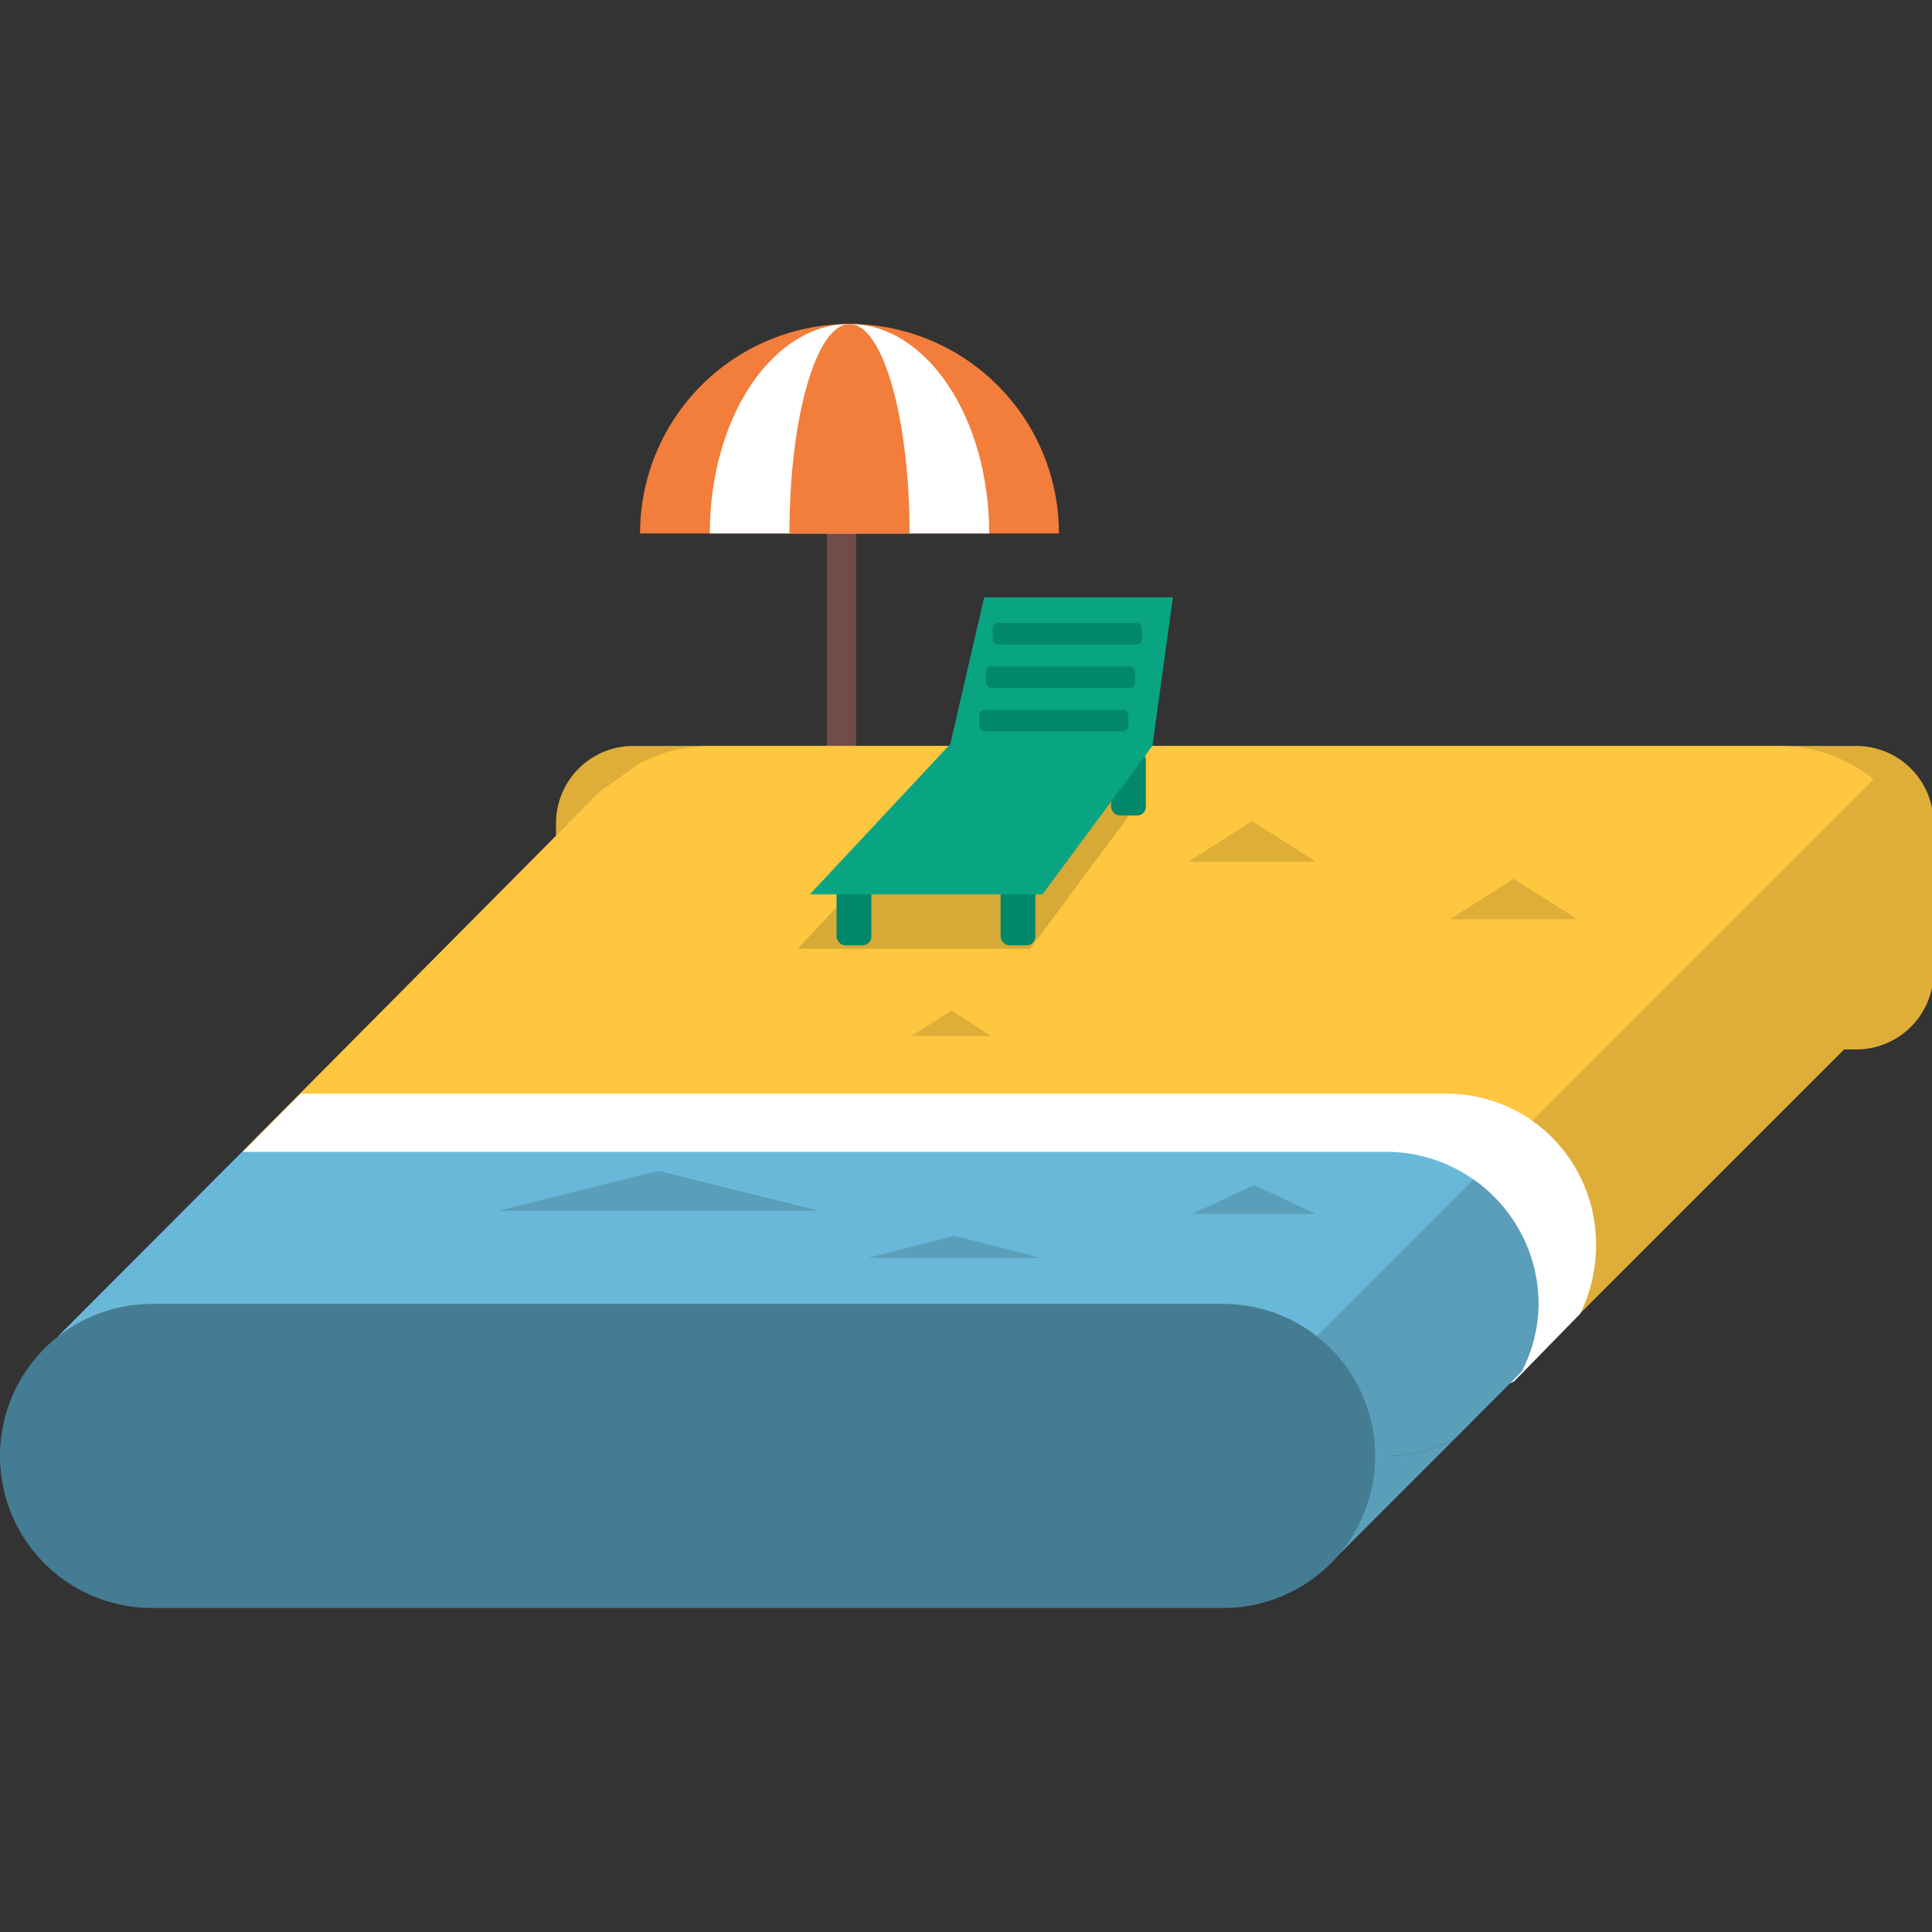
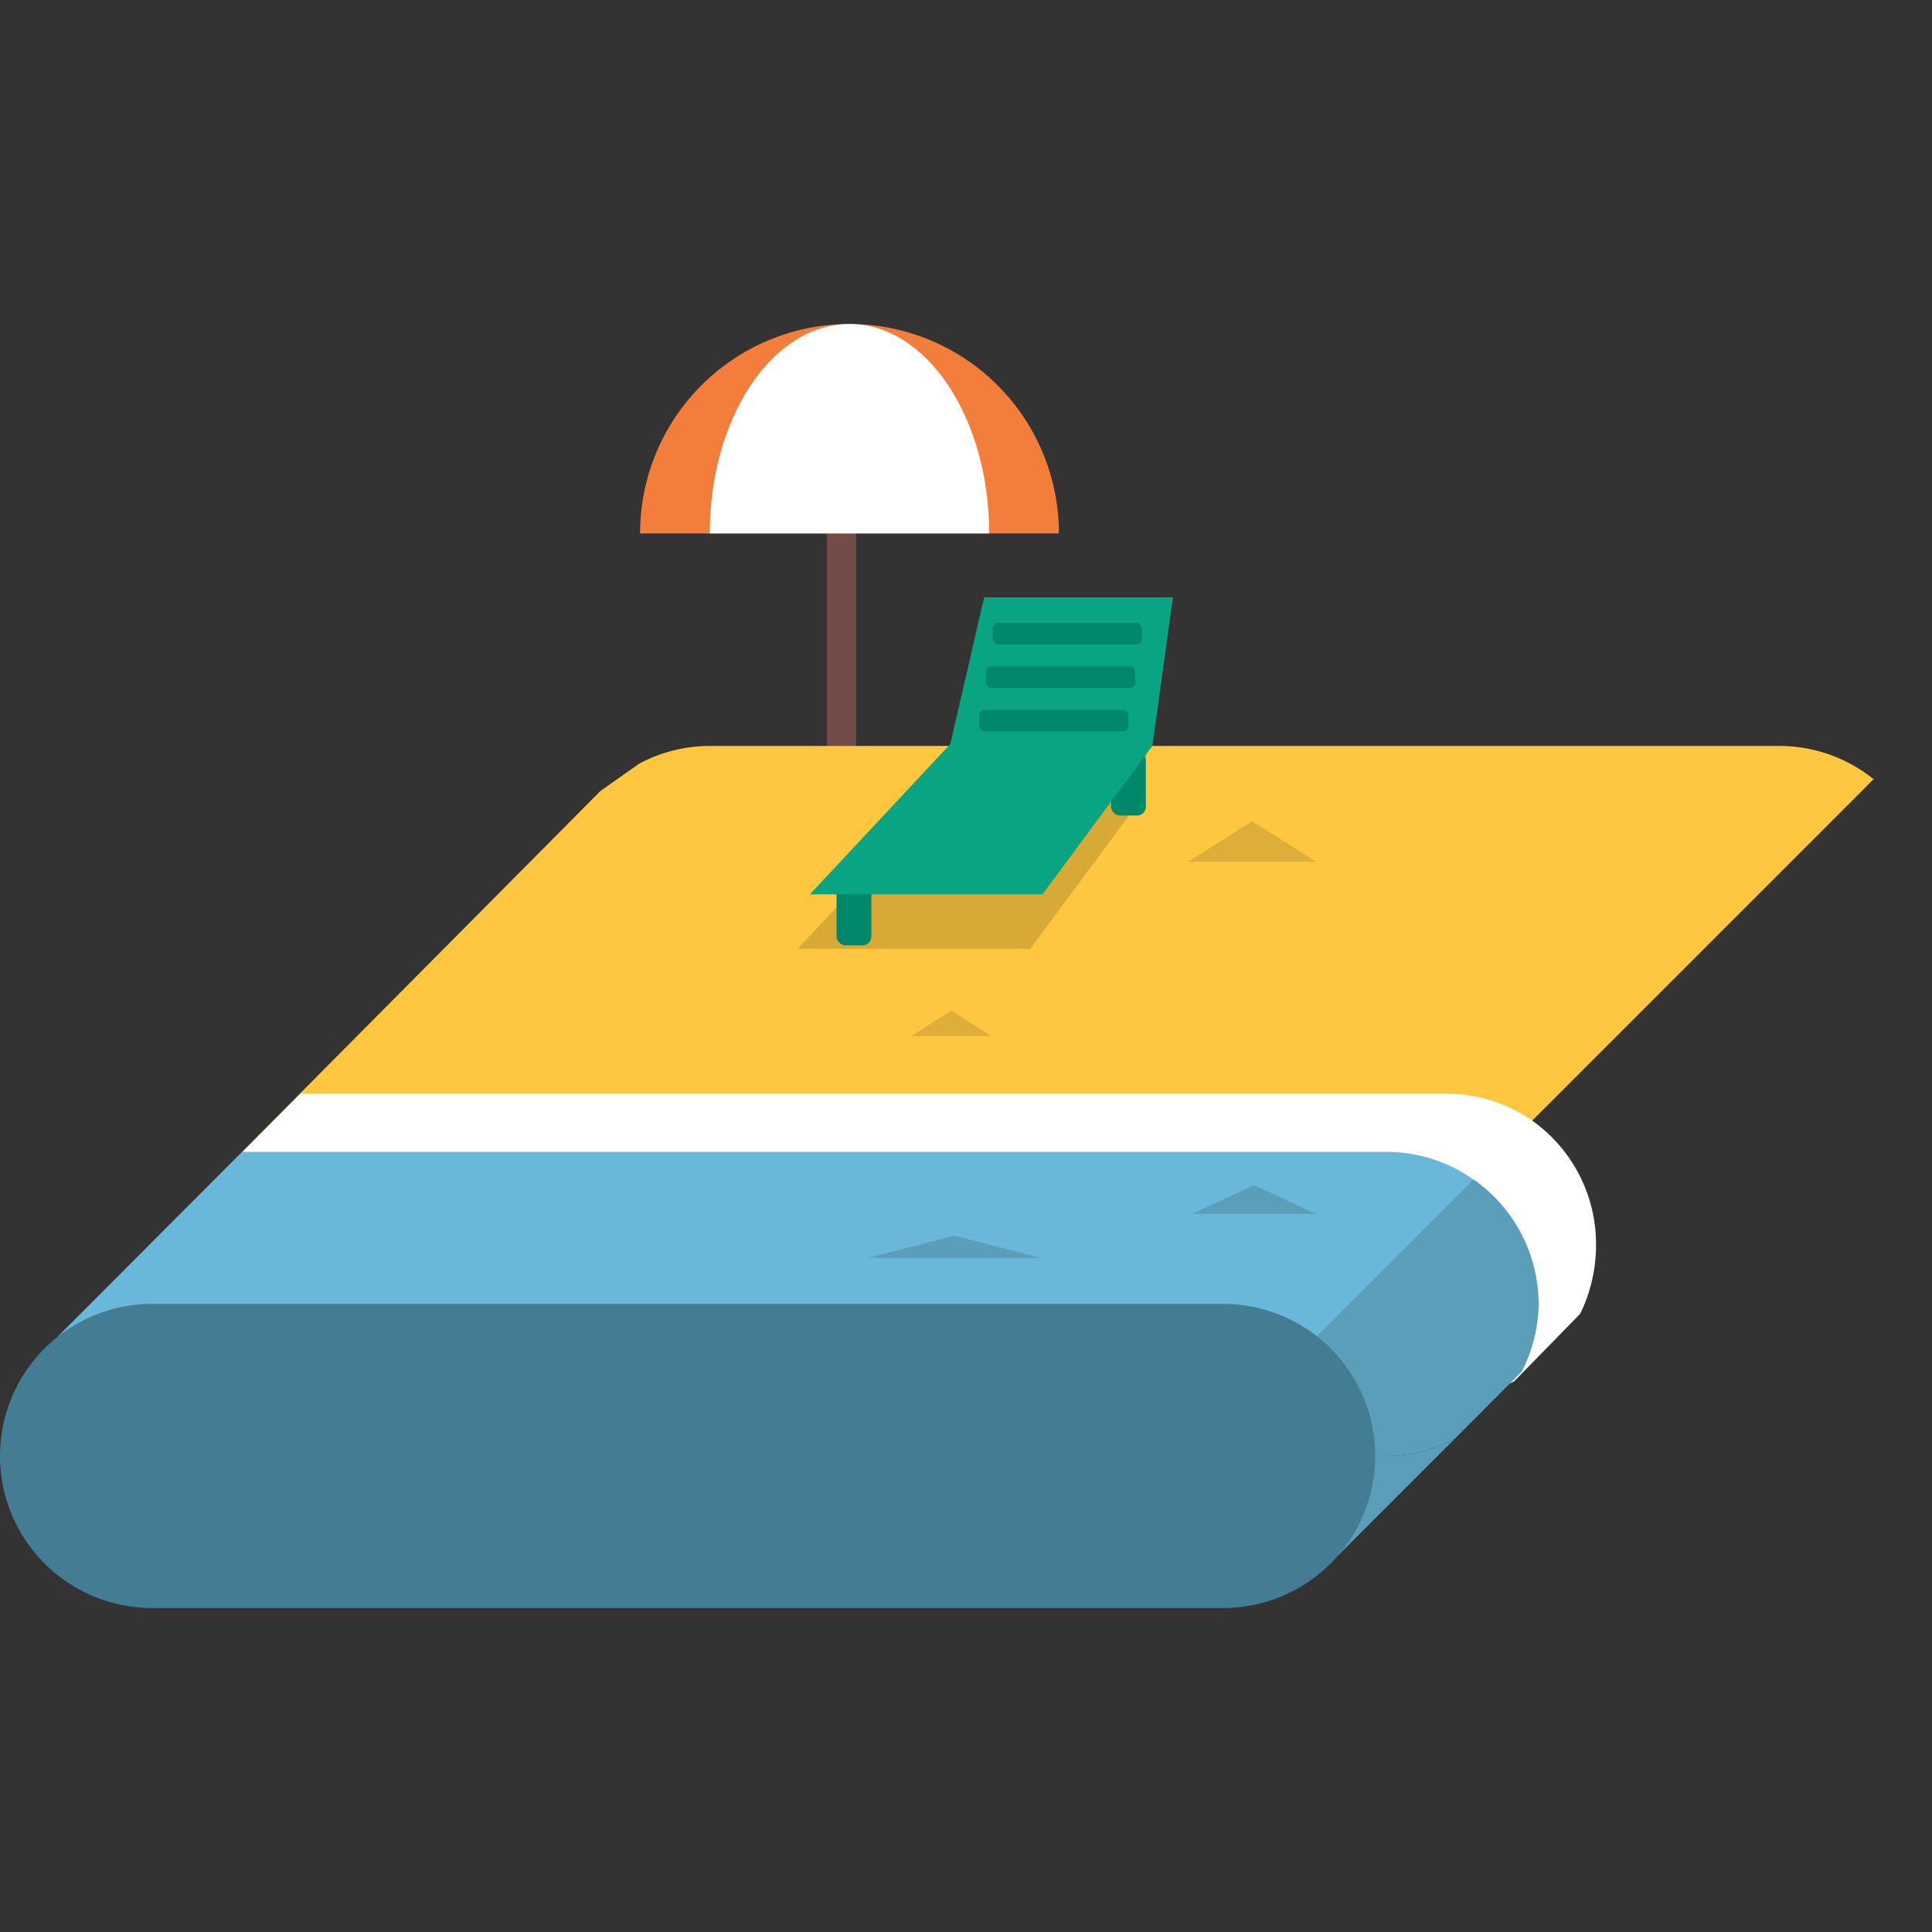
<svg xmlns="http://www.w3.org/2000/svg" id="Layer_1" data-name="Layer 1" viewBox="0 0 100 100">
  <rect x="0" y="0" width="100" height="100" fill="#333333" stroke="none" />
  <defs>
    <style>.cls-1{fill:#714c48;}.cls-2{fill:#f37d3b;}.cls-3{fill:#fff;}.cls-4{fill:#5a9eba;}.cls-5{fill:#deae38;}.cls-6{fill:#ffc63f;}.cls-7{fill:#6ab8d9;}.cls-8{fill:#447d93;}.cls-9{fill:#d7a936;}.cls-10{fill:#01886b;}.cls-11{fill:#09a582;}</style>
  </defs>
  <title>beach</title>
  <rect class="cls-1" x="42.8" y="25.43" width="1.51" height="15.12" rx="0.38" ry="0.38" />
  <path class="cls-2" d="M33.13,27.61a10.84,10.84,0,0,1,21.68,0" />
  <path class="cls-3" d="M36.74,27.61c0-6,3.24-10.84,7.23-10.84s7.23,4.86,7.23,10.84" />
-   <path class="cls-2" d="M40.86,27.61c0-6,1.39-10.84,3.11-10.84s3.11,4.86,3.11,10.84" />
  <path class="cls-4" d="M64.3,75.36l4.79,5.32,6.2-6.2a7.78,7.78,0,0,1-3.53.88Z" />
-   <path class="cls-5" d="M96.05,38.61H32.78a4,4,0,0,0-4,4v7.83a4,4,0,0,0,4,4H81.49L78,57.83l3.45,10.49,14-14h.63a4,4,0,0,0,4-4V42.56A4,4,0,0,0,96.05,38.61Z" />
  <path class="cls-6" d="M96.94,40.3a7.79,7.79,0,0,0-4.81-1.69H36.69a7.77,7.77,0,0,0-3.61.92l-2,1.41L12.53,59.62H71.76a7.77,7.77,0,0,1,4.5,1.43L96.43,40.88,97,40.3Z" />
  <path class="cls-3" d="M79.3,58h0l0,0,0,0h0a7.76,7.76,0,0,0-4.42-1.39H15.56l-5.08,5.11H57.77l4,4.39h0l5.57,6.19h7.46a7.89,7.89,0,0,0,3.57-.8L81.79,68a8.06,8.06,0,0,0,.82-3.6A7.83,7.83,0,0,0,79.3,58Z" />
  <path class="cls-4" d="M58.73,69.17l5.57,6.19h7.46a7.78,7.78,0,0,0,3.53-.88L78.76,71a7.77,7.77,0,0,0,.88-3.52,7.89,7.89,0,0,0-3.38-6.44Z" />
  <path class="cls-7" d="M71.76,59.62H12.53L3,69.17H68.14l8.12-8.12A7.77,7.77,0,0,0,71.76,59.62Z" />
  <path class="cls-8" d="M63.31,67.49H7.87a7.87,7.87,0,0,0,0,15.74H63.31a7.87,7.87,0,1,0,0-15.74Z" />
-   <polygon class="cls-4" points="25.81 62.67 42.4 62.67 34.1 60.6 25.81 62.67" />
  <polygon class="cls-4" points="44.92 65.11 53.88 65.11 49.4 63.96 44.92 65.11" />
  <polygon class="cls-4" points="61.71 62.83 68.11 62.83 64.91 61.34 61.71 62.83" />
  <polygon class="cls-5" points="47.17 53.63 51.31 53.63 49.24 52.31 47.17 53.63" />
-   <polygon class="cls-5" points="75.05 47.58 81.65 47.58 78.35 45.49 75.05 47.58" />
  <polygon class="cls-5" points="61.51 44.6 68.11 44.6 64.81 42.5 61.51 44.6" />
  <polygon class="cls-9" points="41.29 49.11 48.55 41.34 50.31 33.75 60.07 33.75 59.02 41.43 53.32 49.11 41.29 49.11" />
  <rect class="cls-10" x="43.3" y="45.63" width="1.8" height="3.3" rx="0.45" ry="0.45" />
-   <rect class="cls-10" x="51.79" y="45.63" width="1.8" height="3.3" rx="0.45" ry="0.45" />
  <rect class="cls-10" x="57.51" y="38.91" width="1.8" height="3.3" rx="0.45" ry="0.45" />
  <polygon class="cls-11" points="41.92 46.29 49.19 38.51 50.94 30.92 60.71 30.92 59.65 38.6 53.96 46.29 41.92 46.29" />
  <rect class="cls-10" x="51.38" y="32.24" width="7.73" height="1.12" rx="0.28" ry="0.28" />
  <rect class="cls-10" x="51.03" y="34.49" width="7.73" height="1.12" rx="0.28" ry="0.28" />
  <rect class="cls-10" x="50.68" y="36.74" width="7.73" height="1.12" rx="0.28" ry="0.28" />
</svg>